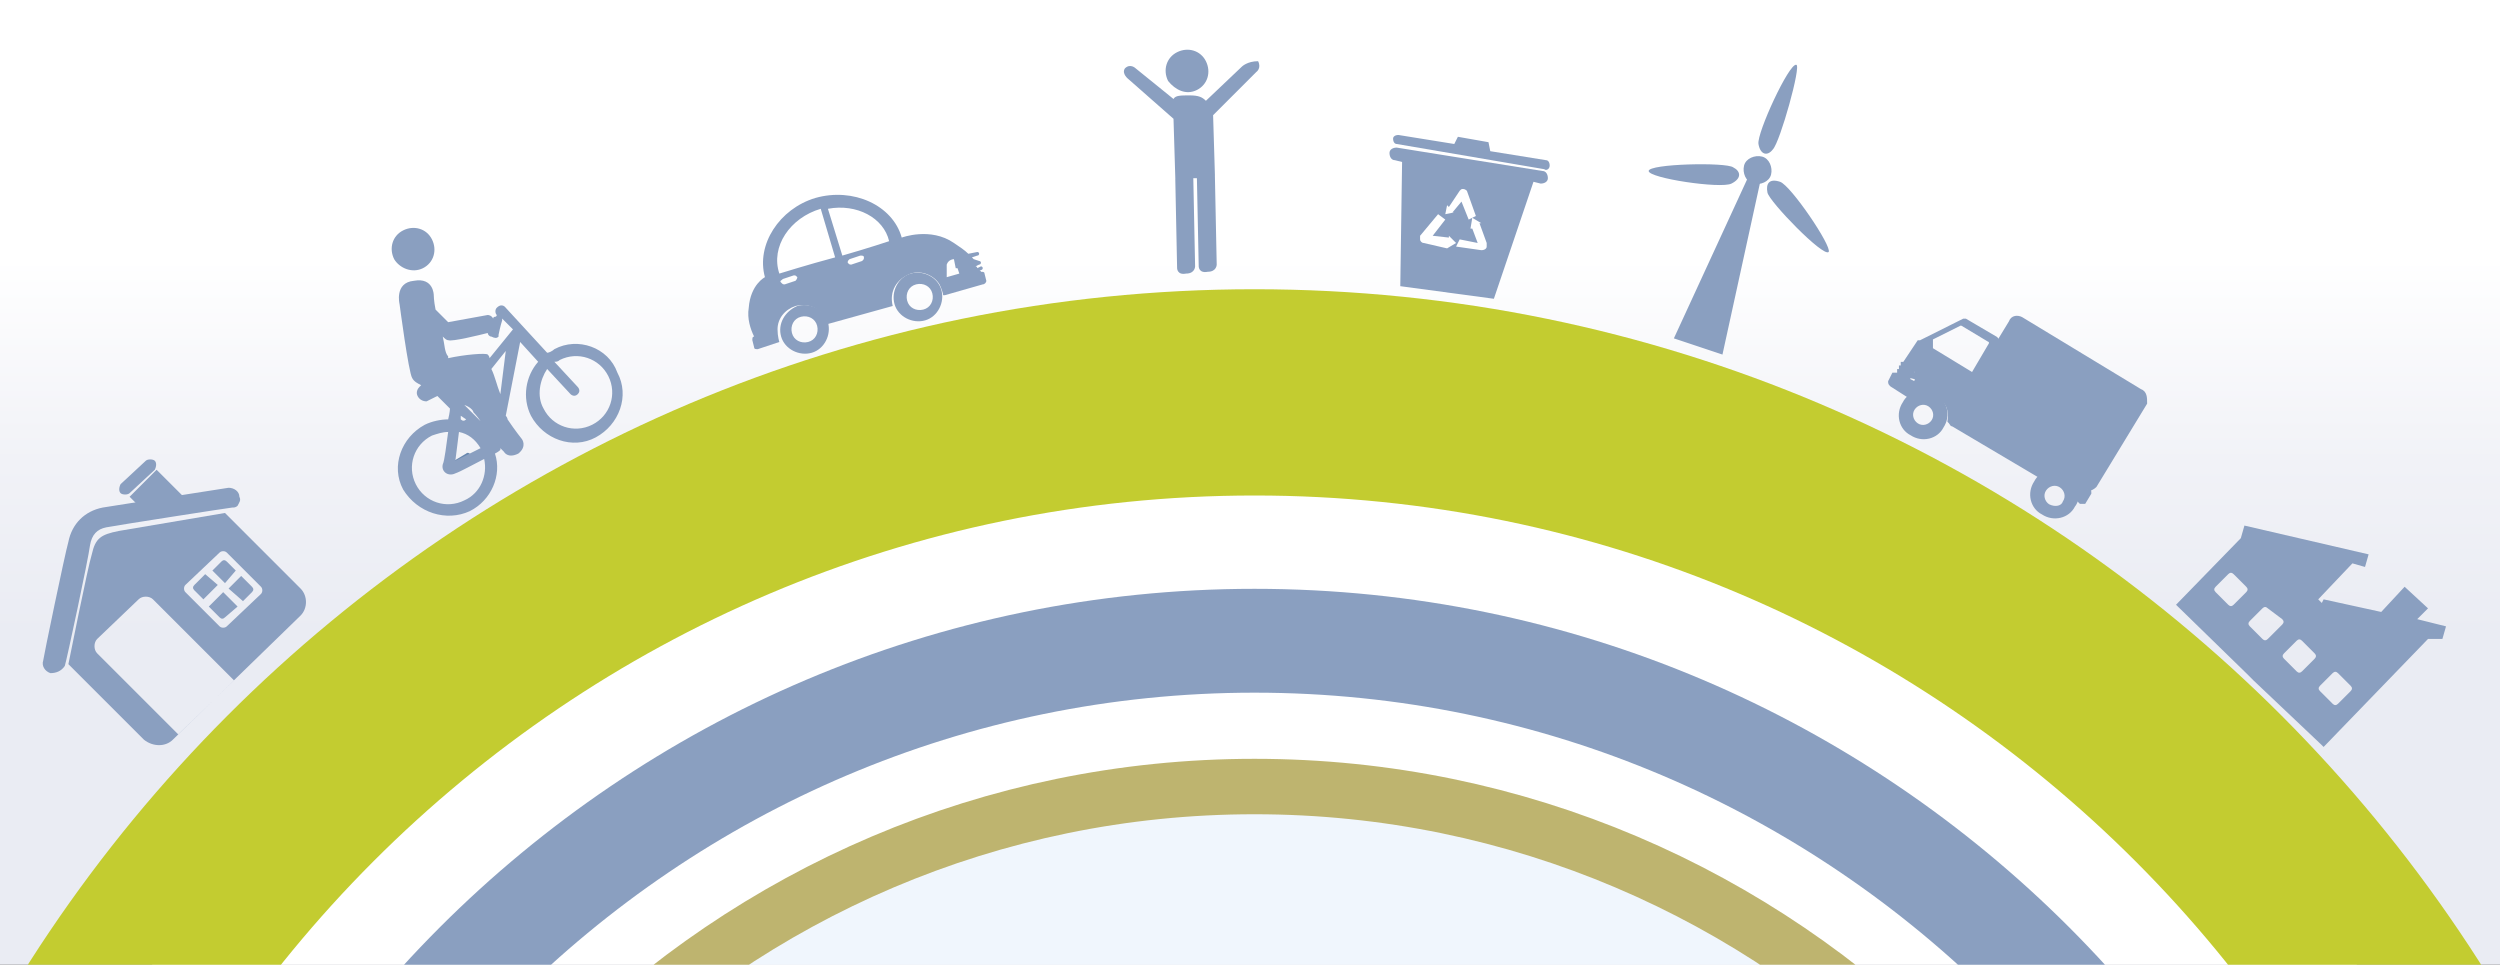
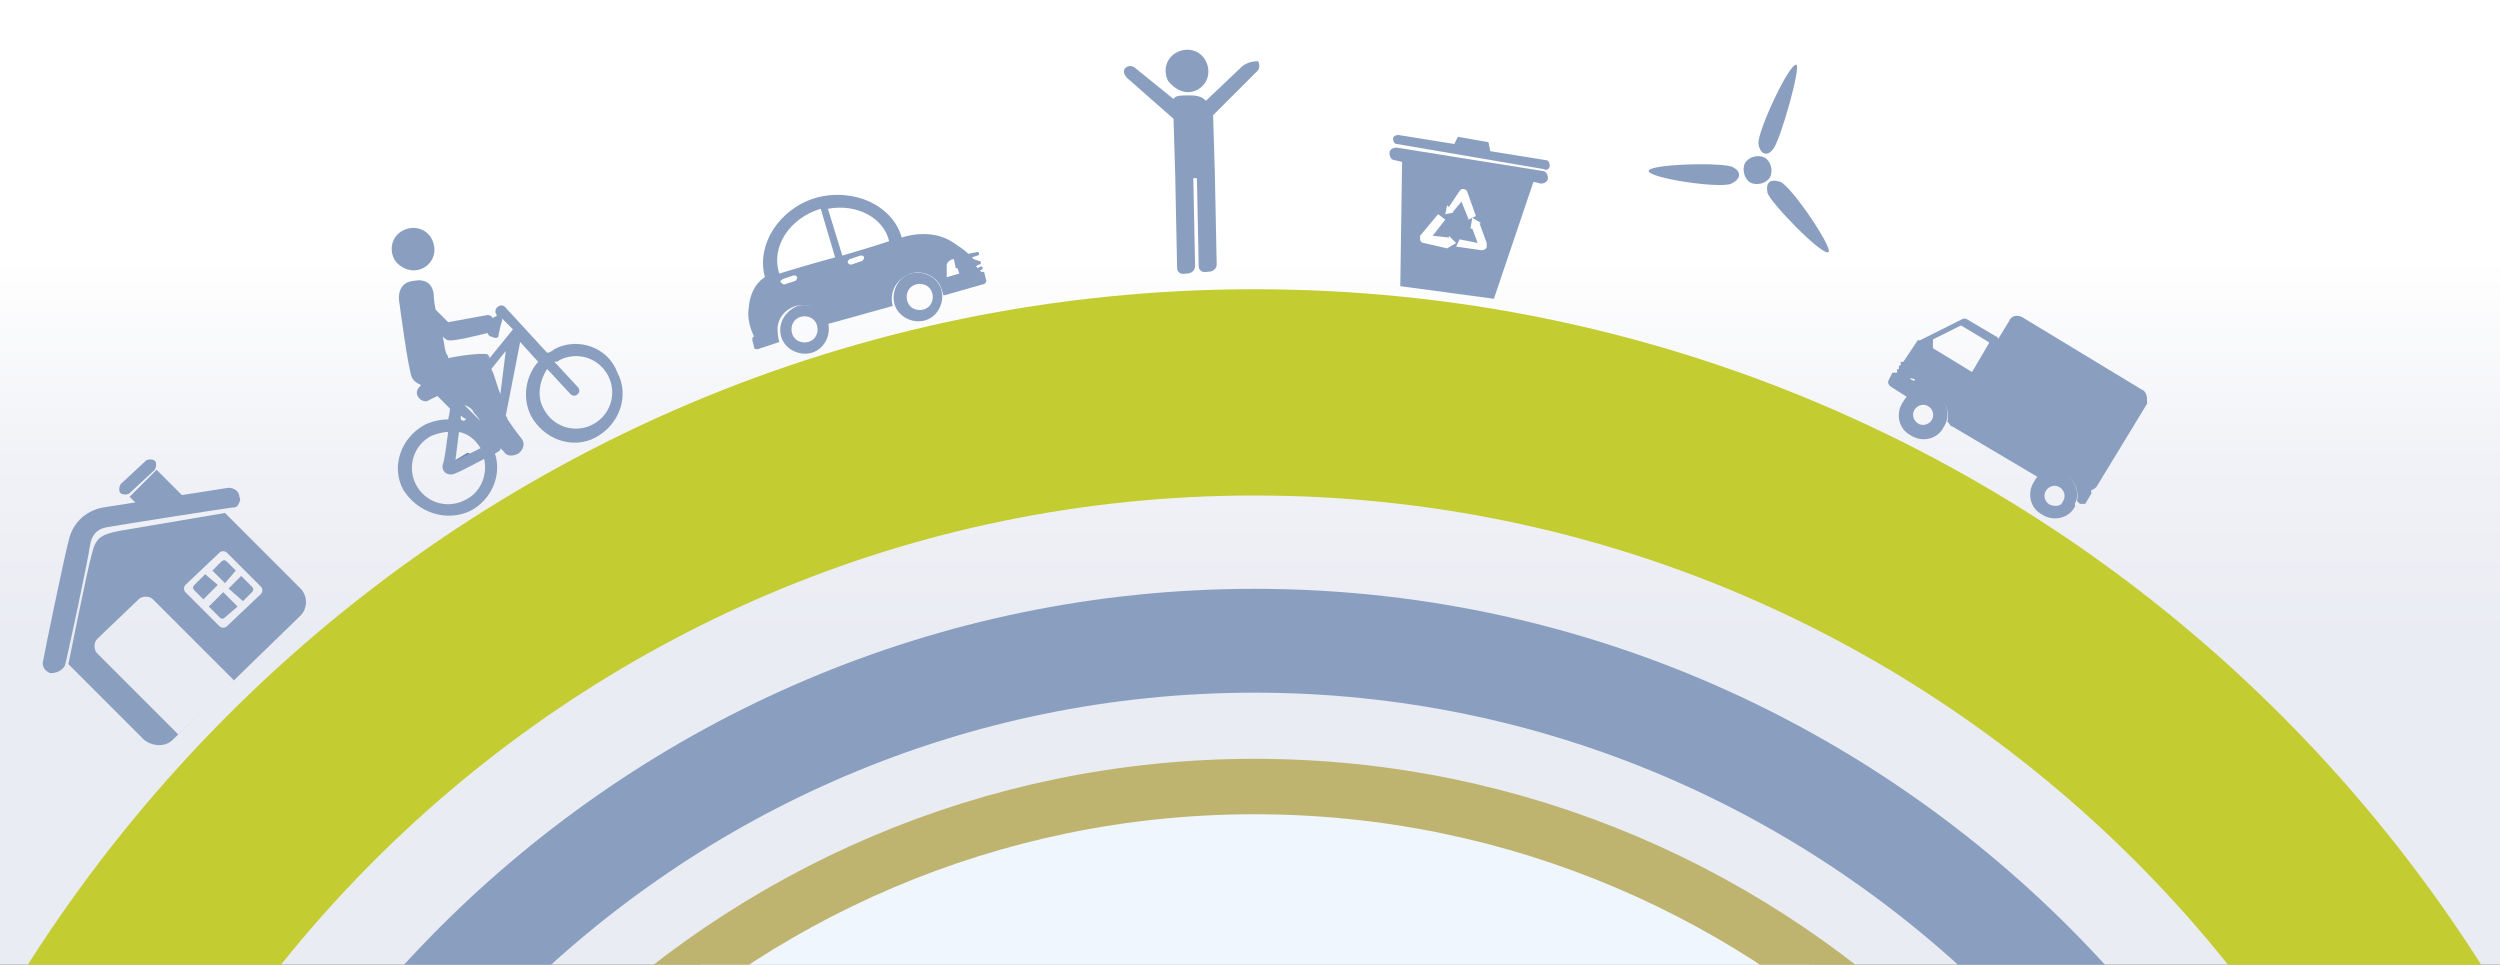
<svg xmlns="http://www.w3.org/2000/svg" xmlns:xlink="http://www.w3.org/1999/xlink" version="1.1" id="Ebene_1" x="0px" y="0px" viewBox="0 0 138.9 53.6" style="enable-background:new 0 0 138.9 53.6;" xml:space="preserve">
  <rect x="0" y="0" width="138.9" height="53.6" fill="#333333" stroke="none" />
  <style type="text/css">
	.st0{clip-path:url(#SVGID_00000183231920878040721560000016925443000515695777_);}
	.st1{fill:url(#SVGID_00000031905056260782373910000018291513813212303520_);}
	.st2{fill:#FFFFFF;}
	.st3{fill:none;stroke:#C3CC30;stroke-width:11.46;}
	.st4{fill:none;stroke:#8A9FC0;stroke-width:5.77;}
	.st5{fill:#F0F6FD;}
	.st6{clip-path:url(#SVGID_00000060008078597213215600000009424872571800097707_);}
	.st7{fill:none;stroke:#BEB46F;stroke-width:3.08;}
	.st8{fill:#8A9FC0;}
	.st9{fill:none;stroke:#8A9FC0;stroke-width:0.19;stroke-miterlimit:10;}
	.st10{fill:#6887AF;}
</style>
  <g>
    <defs>
      <rect id="SVGID_1_" y="-0.2" width="138.9" height="53.8" />
    </defs>
    <clipPath id="SVGID_00000110457296317901478540000011065979869135997116_">
      <use xlink:href="#SVGID_1_" style="overflow:visible;" />
    </clipPath>
    <g style="clip-path:url(#SVGID_00000110457296317901478540000011065979869135997116_);">
      <g>
        <g>
          <g>
            <linearGradient id="SVGID_00000134955113734125280930000010026979910314676354_" gradientUnits="userSpaceOnUse" x1="69.36" y1="1933.9" x2="69.36" y2="1987.65" gradientTransform="matrix(1 0 0 1 0 -1934.052)">
              <stop offset="0.27" style="stop-color:#FFFFFF" />
              <stop offset="0.48" style="stop-color:#F1F2F7" />
              <stop offset="0.66" style="stop-color:#EAECF3" />
            </linearGradient>
            <rect x="-11.5" y="-0.2" style="fill:url(#SVGID_00000134955113734125280930000010026979910314676354_);" width="161.8" height="53.8" />
          </g>
        </g>
      </g>
      <g>
        <g>
          <g>
-             <path class="st2" d="M69.7,172c41.4,0,75-33.7,75-75.1s-33.6-75.1-75-75.1s-75,33.7-75,75.1S28.3,172,69.7,172L69.7,172z" />
-           </g>
+             </g>
        </g>
      </g>
      <g>
        <g>
          <g>
            <path class="st3" d="M69.7,172c41.4,0,75-33.7,75-75.1s-33.6-75.1-75-75.1s-75,33.7-75,75.1S28.3,172,69.7,172L69.7,172z" />
          </g>
        </g>
      </g>
      <g>
        <g>
          <g>
            <path class="st4" d="M69.7,158.2c33.8,0,61.2-27.5,61.2-61.3s-27.5-61.3-61.2-61.3S8.5,63.1,8.5,96.9S35.9,158.2,69.7,158.2       L69.7,158.2z" />
          </g>
        </g>
      </g>
      <g>
        <g>
          <g>
            <path class="st5" d="M69.7,150.1c29.3,0,53.1-23.9,53.1-53.2S99,43.7,69.7,43.7S16.6,67.6,16.6,96.9       C16.6,126.3,40.4,150.1,69.7,150.1L69.7,150.1z" />
          </g>
        </g>
      </g>
      <g>
        <g>
          <defs>
            <rect id="SVGID_00000055666999857666671260000017318895466319412884_" x="-11.4" y="-0.2" width="161.8" height="53.8" />
          </defs>
          <clipPath id="SVGID_00000034811158558950172310000008014182560021188750_">
            <use xlink:href="#SVGID_00000055666999857666671260000017318895466319412884_" style="overflow:visible;" />
          </clipPath>
          <g style="clip-path:url(#SVGID_00000034811158558950172310000008014182560021188750_);">
            <path class="st7" d="M69.7,150.1c29.3,0,53.1-23.9,53.1-53.2S99,43.7,69.7,43.7S16.6,67.6,16.6,96.9       C16.6,126.3,40.4,150.1,69.7,150.1L69.7,150.1z" />
          </g>
        </g>
      </g>
    </g>
  </g>
  <path class="st8" d="M69,3.7l-2,1.9c-0.2-0.2-0.4-0.3-0.9-0.3s-0.8,0-0.9,0.2l-2.1-1.7c0,0-0.3-0.3-0.6,0c-0.2,0.3,0.2,0.6,0.2,0.6  l2.5,2.2l0.1,3.3V10l0.1,4.9c0,0,0,0.4,0.5,0.3c0.5,0,0.5-0.4,0.5-0.4l-0.1-4.9h0.2l0.1,4.9c0,0,0,0.4,0.5,0.3  c0.5,0,0.5-0.4,0.5-0.4l-0.1-4.9V9.7l-0.1-3.3L69.8,4c0,0,0.3-0.2,0.1-0.6C69.3,3.4,69,3.7,69,3.7L69,3.7z" />
  <path class="st8" d="M43.4,18.7c0.2,0.7,1,1.1,1.7,0.9s1.1-1,0.9-1.7c-0.2-0.7-1-1.1-1.7-0.9C43.6,17.3,43.2,18,43.4,18.7L43.4,18.7  z M44,18.5c-0.1-0.4,0.1-0.8,0.5-0.9s0.8,0.1,0.9,0.5c0.1,0.4-0.1,0.8-0.5,0.9S44.1,18.9,44,18.5L44,18.5z" />
  <path class="st8" d="M42.5,15.4c0,0-0.8,0.4-0.9,1.7c-0.1,0.6,0.1,1.2,0.3,1.6c-0.1,0-0.1,0.1-0.1,0.2l0.1,0.4  c0,0.1,0.1,0.1,0.2,0.1l1.2-0.4c0,0-0.1-0.3-0.1-0.7c0-0.6,0.4-1.1,1-1.3c0.8-0.2,1.5,0.2,1.8,1l3.6-1c-0.2-0.8,0.2-1.5,1-1.8  c0.6-0.2,1.3,0.1,1.6,0.6c0.1,0.2,0.2,0.5,0.2,0.6h0.1l2.1-0.6c0.1,0,0.2-0.1,0.2-0.2l-0.1-0.4c0-0.1-0.1-0.1-0.2-0.1l0,0  c0,0,0-0.1-0.1-0.1h0.1c0.1,0,0.1-0.1,0.1-0.1c0-0.1-0.1-0.1-0.1-0.1l-0.2,0.1c0,0,0-0.1-0.1-0.1l0.2-0.1c0.1,0,0.1-0.1,0.1-0.1  c0-0.1-0.1-0.1-0.1-0.1l-0.3-0.1L54,14.3l0.3-0.1c0.1,0,0.1-0.1,0.1-0.1c0-0.1-0.1-0.1-0.1-0.1l-0.5,0.1c-0.2-0.2-0.5-0.4-0.8-0.6  c-1.3-0.9-2.9-0.3-2.9-0.3c-0.5-1.8-2.7-2.8-4.8-2.2C43.3,11.6,42,13.6,42.5,15.4L42.5,15.4z M53.2,14.9l0.1,0.3l-0.7,0.2v-0.5H53.2  z M53,14.4l0.1,0.5h-0.5v-0.2C52.7,14.4,53,14.4,53,14.4L53,14.4z M44.2,15.6l-0.6,0.2c-0.1,0-0.1,0-0.2-0.1s0-0.1,0.1-0.2l0.6-0.2  c0.1,0,0.1,0,0.2,0.1C44.3,15.4,44.3,15.5,44.2,15.6L44.2,15.6z M48,14.3c0,0.1,0,0.1-0.1,0.2l-0.6,0.2c-0.1,0-0.1,0-0.2-0.1  c0-0.1,0-0.1,0.1-0.2l0.6-0.2C47.9,14.2,48,14.2,48,14.3L48,14.3z M49.4,13.4c0,0-1.2,0.4-2.6,0.8L46,11.6  C47.6,11.3,49.1,12.1,49.4,13.4L49.4,13.4z M45.6,11.6l0.8,2.7c-1.5,0.4-3.1,0.9-3.1,0.9C42.8,13.7,43.9,12.1,45.6,11.6L45.6,11.6z" />
  <path class="st8" d="M49.7,16.9c0.2,0.7,1,1.1,1.7,0.9s1.1-1,0.9-1.7c-0.2-0.7-1-1.1-1.7-0.9S49.5,16.2,49.7,16.9L49.7,16.9z   M50.4,16.7c-0.1-0.4,0.1-0.8,0.5-0.9s0.8,0.1,0.9,0.5c0.1,0.4-0.1,0.8-0.5,0.9S50.5,17.1,50.4,16.7L50.4,16.7z" />
  <path class="st8" d="M86.1,9.2c0-0.2-0.1-0.3-0.2-0.3l-3.1-0.5l-0.1-0.5L81,7.6L80.8,8l-3.1-0.5c-0.2,0-0.3,0.1-0.3,0.2  c0,0.2,0.1,0.3,0.2,0.3l8.2,1.4C85.9,9.5,86.1,9.4,86.1,9.2L86.1,9.2z" />
  <path class="st8" d="M83,16.6l2.2-6.5l0.4,0.1c0.2,0,0.4-0.1,0.4-0.3s-0.1-0.4-0.3-0.4l-8.1-1.3c-0.2,0-0.4,0.1-0.4,0.3  s0.1,0.4,0.3,0.4L77.9,9l-0.1,6.9L83,16.6L83,16.6z M81.1,10.6c0.1-0.1,0.1-0.1,0.2-0.1s0.2,0.1,0.2,0.1L82,12l-0.4,0.2l-0.4-1  l-0.5,0.6h0.1l-0.5,0.1l0.1-0.5l0.1,0.1L81.1,10.6L81.1,10.6L81.1,10.6z M80.4,13.8L80.4,13.8l-1.3-0.3c-0.1,0-0.2-0.1-0.2-0.2v-0.2  l1-1.2l0.4,0.3l-0.7,0.9l0.9,0.1v-0.1l0.4,0.4L80.4,13.8L80.4,13.8L80.4,13.8z M81.1,13.3l1,0.2l-0.3-0.8h-0.1l0.1-0.6l0.5,0.3h-0.1  l0.4,1.1v0.2c0,0.1-0.1,0.2-0.3,0.2l-1.4-0.2L81.1,13.3L81.1,13.3z" />
-   <path class="st8" d="M135.7,35.5l0.2-0.7l-1.6-0.4l0.6-0.6l-1.3-1.2l-1.3,1.4l-3.2-0.7l-0.1,0.2l-0.2-0.2l1.9-2l0.7,0.2l0.2-0.7  l-6.9-1.6l-0.2,0.7l-3.6,3.7l3.9,3.8l0.4,0.4l3.8,3.6l0.1,0.1l5.8-6H135.7L135.7,35.5z M124.1,33.6c-0.1,0.1-0.2,0.1-0.3,0l-0.7-0.7  c-0.1-0.1-0.1-0.2,0-0.3l0.7-0.7c0.1-0.1,0.2-0.1,0.3,0l0.7,0.7c0.1,0.1,0.1,0.2,0,0.3L124.1,33.6L124.1,33.6z M126,35.5  c-0.1,0.1-0.2,0.1-0.3,0l-0.7-0.7c-0.1-0.1-0.1-0.2,0-0.3l0.7-0.7c0.1-0.1,0.2-0.1,0.3,0l0.8,0.6c0.1,0.1,0.1,0.2,0,0.3L126,35.5  L126,35.5z M127.9,37.3c-0.1,0.1-0.2,0.1-0.3,0l-0.7-0.7c-0.1-0.1-0.1-0.2,0-0.3l0.7-0.7c0.1-0.1,0.2-0.1,0.3,0l0.7,0.7  c0.1,0.1,0.1,0.2,0,0.3L127.9,37.3L127.9,37.3z M129.9,39.1c-0.1,0.1-0.2,0.1-0.3,0l-0.7-0.7c-0.1-0.1-0.1-0.2,0-0.3l0.7-0.7  c0.1-0.1,0.2-0.1,0.3,0l0.7,0.7c0.1,0.1,0.1,0.2,0,0.3L129.9,39.1L129.9,39.1z" />
  <path class="st8" d="M110.9,18.8l-1.7-1h-0.1l-2.4,1.2h-0.1l-0.8,1.2h-0.1v0.1l0,0v0.1h-0.1v0.1l0,0v0.1h-0.1v0.1l0,0v0.1h-0.3  l-0.2,0.4c0,0.1,0,0.1,0.1,0.2l1.1,0.7c0.4-0.3,1-0.4,1.5-0.1s0.7,0.8,0.6,1.4l0.1,0.1h0.2l0.2-0.4c0-0.1,0-0.1-0.1-0.2l0,0  c0,0,0.1,0,0.1-0.1l2.3-3.7C111,18.9,110.9,18.8,110.9,18.8L110.9,18.8L110.9,18.8z M106.4,21.3l-0.4-0.2l0.1-0.2l0.4,0.1  C106.5,21.1,106.4,21.3,106.4,21.3L106.4,21.3z M106.5,20.9l-0.3-0.1l0.1-0.2C106.3,20.6,106.5,20.7,106.5,20.9  C106.6,20.8,106.6,20.9,106.5,20.9L106.5,20.9z M109.3,20.9C109.3,20.9,109.2,21,109.3,20.9l-0.4-0.2v-0.1c0,0,0.1-0.1,0.1,0  L109.3,20.9C109.3,20.8,109.3,20.8,109.3,20.9L109.3,20.9z M110.6,19.1l-1,1.7l-2.3-1.4v-0.6l1.6-0.8h0.1l1.5,0.9  C110.6,18.9,110.6,19,110.6,19.1L110.6,19.1z" />
  <path class="st9" d="M110.9,18.8l-1.7-1h-0.1l-2.4,1.2h-0.1l-0.8,1.2h-0.1v0.1l0,0v0.1h-0.1v0.1l0,0v0.1h-0.1v0.1l0,0v0.1h-0.3  l-0.2,0.4c0,0.1,0,0.1,0.1,0.2l1.1,0.7c0.4-0.3,1-0.4,1.5-0.1s0.7,0.8,0.6,1.4l0.1,0.1h0.2l0.2-0.4c0-0.1,0-0.1-0.1-0.2l0,0  c0,0,0.1,0,0.1-0.1l2.3-3.7C111,18.9,110.9,18.8,110.9,18.8L110.9,18.8L110.9,18.8z M106.4,21.3l-0.4-0.2l0.1-0.2l0.4,0.1  C106.5,21.1,106.4,21.3,106.4,21.3L106.4,21.3z M106.5,20.9l-0.3-0.1l0.1-0.2C106.3,20.6,106.5,20.7,106.5,20.9  C106.6,20.8,106.6,20.9,106.5,20.9L106.5,20.9z M109.3,20.9C109.3,20.9,109.2,21,109.3,20.9l-0.4-0.2v-0.1c0,0,0.1-0.1,0.1,0  L109.3,20.9C109.3,20.8,109.3,20.8,109.3,20.9L109.3,20.9z M110.6,19.1l-1,1.7l-2.3-1.4v-0.6l1.6-0.8h0.1l1.5,0.9  C110.6,18.9,110.6,19,110.6,19.1L110.6,19.1z" />
  <path class="st8" d="M107.5,22c-0.6-0.4-1.4-0.2-1.7,0.4c-0.4,0.6-0.2,1.4,0.4,1.7c0.6,0.4,1.4,0.2,1.7-0.4  C108.3,23.1,108.1,22.3,107.5,22L107.5,22z M106.5,23.6c-0.3-0.2-0.4-0.6-0.2-0.9c0.2-0.3,0.6-0.4,0.9-0.2c0.3,0.2,0.4,0.6,0.2,0.9  C107.2,23.7,106.8,23.8,106.5,23.6L106.5,23.6z" />
  <path class="st9" d="M107.5,22c-0.6-0.4-1.4-0.2-1.7,0.4c-0.4,0.6-0.2,1.4,0.4,1.7c0.6,0.4,1.4,0.2,1.7-0.4  C108.3,23.1,108.1,22.3,107.5,22L107.5,22z M106.5,23.6c-0.3-0.2-0.4-0.6-0.2-0.9c0.2-0.3,0.6-0.4,0.9-0.2c0.3,0.2,0.4,0.6,0.2,0.9  C107.2,23.7,106.8,23.8,106.5,23.6L106.5,23.6z" />
  <path class="st8" d="M118.9,21.7l-6.6-4c-0.2-0.1-0.5-0.1-0.6,0.2l-2.8,4.6c-0.1,0.1-0.1,0.3,0,0.4h-0.2l-0.3,0.5  c0,0.1,0,0.2,0.1,0.2l4.9,2.9c0.4-0.4,1-0.4,1.5-0.1s0.7,0.9,0.6,1.4l0.1,0.1h0.2l0.3-0.5c0-0.1,0-0.2-0.1-0.2l0,0  c0.1,0,0.3-0.1,0.4-0.2l2.8-4.6C119.2,22.1,119.2,21.8,118.9,21.7L118.9,21.7z" />
  <path class="st9" d="M118.9,21.7l-6.6-4c-0.2-0.1-0.5-0.1-0.6,0.2l-2.8,4.6c-0.1,0.1-0.1,0.3,0,0.4h-0.2l-0.3,0.5  c0,0.1,0,0.2,0.1,0.2l4.9,2.9c0.4-0.4,1-0.4,1.5-0.1s0.7,0.9,0.6,1.4l0.1,0.1h0.2l0.3-0.5c0-0.1,0-0.2-0.1-0.2l0,0  c0.1,0,0.3-0.1,0.4-0.2l2.8-4.6C119.2,22.1,119.2,21.8,118.9,21.7L118.9,21.7z" />
  <path class="st8" d="M114.8,26.4c-0.6-0.4-1.4-0.2-1.7,0.4c-0.4,0.6-0.2,1.4,0.4,1.7c0.6,0.4,1.4,0.2,1.7-0.4  C115.6,27.6,115.4,26.8,114.8,26.4L114.8,26.4z M113.8,28.1c-0.3-0.2-0.4-0.6-0.2-0.9c0.2-0.3,0.6-0.4,0.9-0.2  c0.3,0.2,0.4,0.6,0.2,0.9C114.6,28.2,114.2,28.3,113.8,28.1L113.8,28.1z" />
-   <path class="st9" d="M114.8,26.4c-0.6-0.4-1.4-0.2-1.7,0.4c-0.4,0.6-0.2,1.4,0.4,1.7c0.6,0.4,1.4,0.2,1.7-0.4  C115.6,27.6,115.4,26.8,114.8,26.4L114.8,26.4z M113.8,28.1c-0.3-0.2-0.4-0.6-0.2-0.9c0.2-0.3,0.6-0.4,0.9-0.2  c0.3,0.2,0.4,0.6,0.2,0.9C114.6,28.2,114.2,28.3,113.8,28.1L113.8,28.1z" />
+   <path class="st9" d="M114.8,26.4c-0.6-0.4-1.4-0.2-1.7,0.4c-0.4,0.6-0.2,1.4,0.4,1.7c0.6,0.4,1.4,0.2,1.7-0.4  L114.8,26.4z M113.8,28.1c-0.3-0.2-0.4-0.6-0.2-0.9c0.2-0.3,0.6-0.4,0.9-0.2  c0.3,0.2,0.4,0.6,0.2,0.9C114.6,28.2,114.2,28.3,113.8,28.1L113.8,28.1z" />
  <path class="st10" d="M25.9,25.2l-1,0.6c-0.1,0.1-0.1,0.2-0.1,0.3c0.1,0.1,0.2,0.1,0.3,0.1l1-0.6c0.1-0.1,0.1-0.2,0.1-0.3  C26.1,25.2,26,25.1,25.9,25.2L25.9,25.2z" />
  <path class="st8" d="M23.5,14.9c0.6-0.3,0.8-1,0.5-1.6s-1-0.8-1.6-0.5s-0.8,1-0.5,1.6C22.2,14.9,22.9,15.2,23.5,14.9L23.5,14.9z" />
  <path class="st8" d="M26.1,28.4c1.2-0.6,1.8-2,1.4-3.2c0.2-0.1,0.3-0.2,0.3-0.2v-0.1c0.1,0.1,0.2,0.2,0.2,0.2s0.2,0.4,0.8,0.1  c0.5-0.4,0.2-0.8,0.2-0.8s-0.4-0.5-0.8-1.1l0,0c0,0,0-0.1-0.1-0.2l0.8-4.1l1,1.1c-0.7,0.8-0.9,2-0.4,3c0.7,1.3,2.3,1.9,3.6,1.2  c1.3-0.7,1.9-2.3,1.2-3.6c-0.5-1.4-2.2-2-3.5-1.3c-0.1,0.1-0.3,0.2-0.4,0.2l-2.3-2.5c0,0-0.2-0.3-0.5,0c-0.1,0.1-0.1,0.3,0,0.4  c0,0,0,0.1-0.1,0.1c0,0-0.1,0-0.1,0.1c-0.1-0.2-0.3-0.2-0.3-0.2l-2.2,0.4l-0.7-0.7c-0.1-0.5-0.1-0.8-0.1-0.8s0-1-1.1-0.8  c-1.1,0.1-0.8,1.3-0.8,1.3s0.5,3.8,0.7,4.1c0.1,0.2,0.3,0.3,0.5,0.4l-0.1,0.1c-0.1,0.1-0.2,0.3-0.1,0.5s0.3,0.3,0.5,0.3l0.6-0.3  l0.7,0.7c0,0,0,0.2-0.1,0.6c-0.4,0-0.9,0.1-1.3,0.3c-1.3,0.7-1.9,2.3-1.2,3.6C23.2,28.5,24.8,29,26.1,28.4L26.1,28.4L26.1,28.4z   M31.1,20c1-0.5,2.2-0.1,2.7,0.9s0.1,2.2-0.9,2.7c-1,0.5-2.2,0.1-2.7-0.9c-0.4-0.7-0.2-1.6,0.2-2.2l1.3,1.4c0,0,0.2,0.2,0.4,0  c0.2-0.2,0-0.4,0-0.4l-1.3-1.4C30.9,20.1,31,20.1,31.1,20L31.1,20z M25.5,24c0.5,0.1,0.9,0.4,1.2,0.9l-1.4,0.7L25.5,24L25.5,24z   M25.6,23.3v-0.2l0.3,0.2C25.8,23.4,25.7,23.4,25.6,23.3L25.6,23.3z M25.8,22.5L25.8,22.5c0.3,0.1,0.5,0.3,0.5,0.4  c0,0,0.2,0.2,0.4,0.5L25.8,22.5L25.8,22.5z M27.8,21.9c-0.2-0.5-0.3-1-0.5-1.4l0.8-1L27.8,21.9L27.8,21.9z M24.6,18.7  c0.1,0.1,0.2,0.2,0.3,0.2c0.2,0.1,1.8-0.3,2.2-0.4c0,0.1,0.1,0.2,0.2,0.2c0.2,0.1,0.3,0.1,0.4,0v-0.1l0,0c0,0,0.1-0.5,0.2-0.8v-0.1  l0,0l0.6,0.6l-1.3,1.6c0-0.1-0.1-0.2-0.1-0.2c-0.1-0.1-1.3,0-2.2,0.2v-0.1C24.7,19.6,24.7,19.1,24.6,18.7L24.6,18.7z M23.1,26.9  c-0.5-1-0.1-2.2,0.9-2.7c0.3-0.1,0.6-0.2,0.9-0.2c-0.1,0.7-0.2,1.6-0.3,1.8c-0.1,0.4,0.3,0.7,0.7,0.5c0.3-0.1,1-0.5,1.6-0.8  c0.2,0.9-0.2,1.9-1.1,2.3C24.8,28.3,23.6,27.9,23.1,26.9L23.1,26.9z" />
  <path class="st8" d="M13.2,28.1c-0.1,0.1-0.2,0.1-0.3,0.1s-6.5,1-7,1.1s-0.8,0.4-0.9,1c-0.1,0.8-1.3,6.4-1.4,6.7  c-0.2,0.3-0.5,0.4-0.8,0.4c-0.3-0.1-0.5-0.4-0.4-0.7c0-0.1,1.2-5.9,1.4-6.6c0.2-1,0.9-1.7,1.9-1.9c0.6-0.1,7-1.1,7-1.1  c0.3,0,0.6,0.2,0.6,0.5C13.4,27.8,13.3,27.9,13.2,28.1L13.2,28.1z" />
  <path class="st8" d="M11.4,31.9l-0.6,0.6c-0.1,0.1-0.1,0.2,0,0.3l0.5,0.5l0.8-0.8L11.4,31.9L11.4,31.9z" />
  <path class="st8" d="M13.1,31.7l-0.5-0.5c-0.1-0.1-0.2-0.1-0.3,0l-0.5,0.5l0.7,0.7L13.1,31.7L13.1,31.7z" />
  <path class="st8" d="M13.5,33.4l0.5-0.5c0.1-0.1,0.1-0.2,0-0.3L13.4,32l-0.7,0.7L13.5,33.4L13.5,33.4z" />
  <path class="st8" d="M13.2,33.7l-0.8-0.8l-0.8,0.8l0.6,0.6c0.1,0.1,0.2,0.1,0.3,0L13.2,33.7L13.2,33.7z" />
  <path class="st8" d="M9.6,41.1l7.1-6.9c0.4-0.4,0.4-1.1,0-1.5l-4.2-4.2c0,0-5.3,0.9-5.9,1c-1,0.2-1.3,0.4-1.5,1.3  c-0.2,0.6-1.3,6.1-1.3,6.1L8,41.1C8.5,41.5,9.2,41.5,9.6,41.1L9.6,41.1z M10.3,32.5l1.9-1.8c0.1-0.1,0.3-0.1,0.4,0l1.9,1.9  c0.1,0.1,0.1,0.3,0,0.4l-1.9,1.8c-0.1,0.1-0.3,0.1-0.4,0l-1.9-1.9C10.2,32.8,10.2,32.6,10.3,32.5L10.3,32.5z M5.4,36.3  c-0.2-0.2-0.2-0.6,0-0.8l2.3-2.2c0.2-0.2,0.6-0.2,0.8,0l4.5,4.5l-3.1,3L5.4,36.3L5.4,36.3z" />
  <polygon class="st8" points="8,28.4 7.2,27.6 8.7,26.1 10.5,27.9 " />
  <path class="st8" d="M8.6,25.6c0.1,0.1,0.1,0.3,0,0.5l-1.4,1.3c-0.1,0.1-0.4,0.1-0.5,0l0,0c-0.1-0.1-0.1-0.3,0-0.5l1.4-1.3  C8.2,25.5,8.5,25.5,8.6,25.6L8.6,25.6z" />
  <path class="st8" d="M98.4,9.7c-0.1,0.4-0.6,0.6-1,0.5s-0.6-0.6-0.5-1s0.6-0.6,1-0.5S98.5,9.3,98.4,9.7L98.4,9.7z" />
  <path class="st8" d="M98.2,10.7c-0.1-0.5,0.1-0.8,0.7-0.6s2.9,3.6,2.7,3.9C101.3,14.3,98.3,11.2,98.2,10.7L98.2,10.7z" />
  <path class="st8" d="M96.3,9.3c0.4,0.2,0.5,0.6-0.1,0.9s-4.6-0.3-4.6-0.7S95.9,9,96.3,9.3L96.3,9.3z" />
  <path class="st8" d="M98.5,8.3c-0.3,0.4-0.7,0.3-0.8-0.3c-0.1-0.6,1.7-4.5,2.1-4.4C100.1,3.6,98.9,7.9,98.5,8.3L98.5,8.3z" />
-   <polygon class="st8" points="97.1,9.9 93,18.8 95.7,19.7 97.8,10.1 " />
  <path class="st8" d="M66.5,5c0.6-0.3,0.8-1,0.5-1.6s-1-0.8-1.6-0.5s-0.8,1-0.5,1.6C65.3,5,65.9,5.3,66.5,5L66.5,5z" />
</svg>